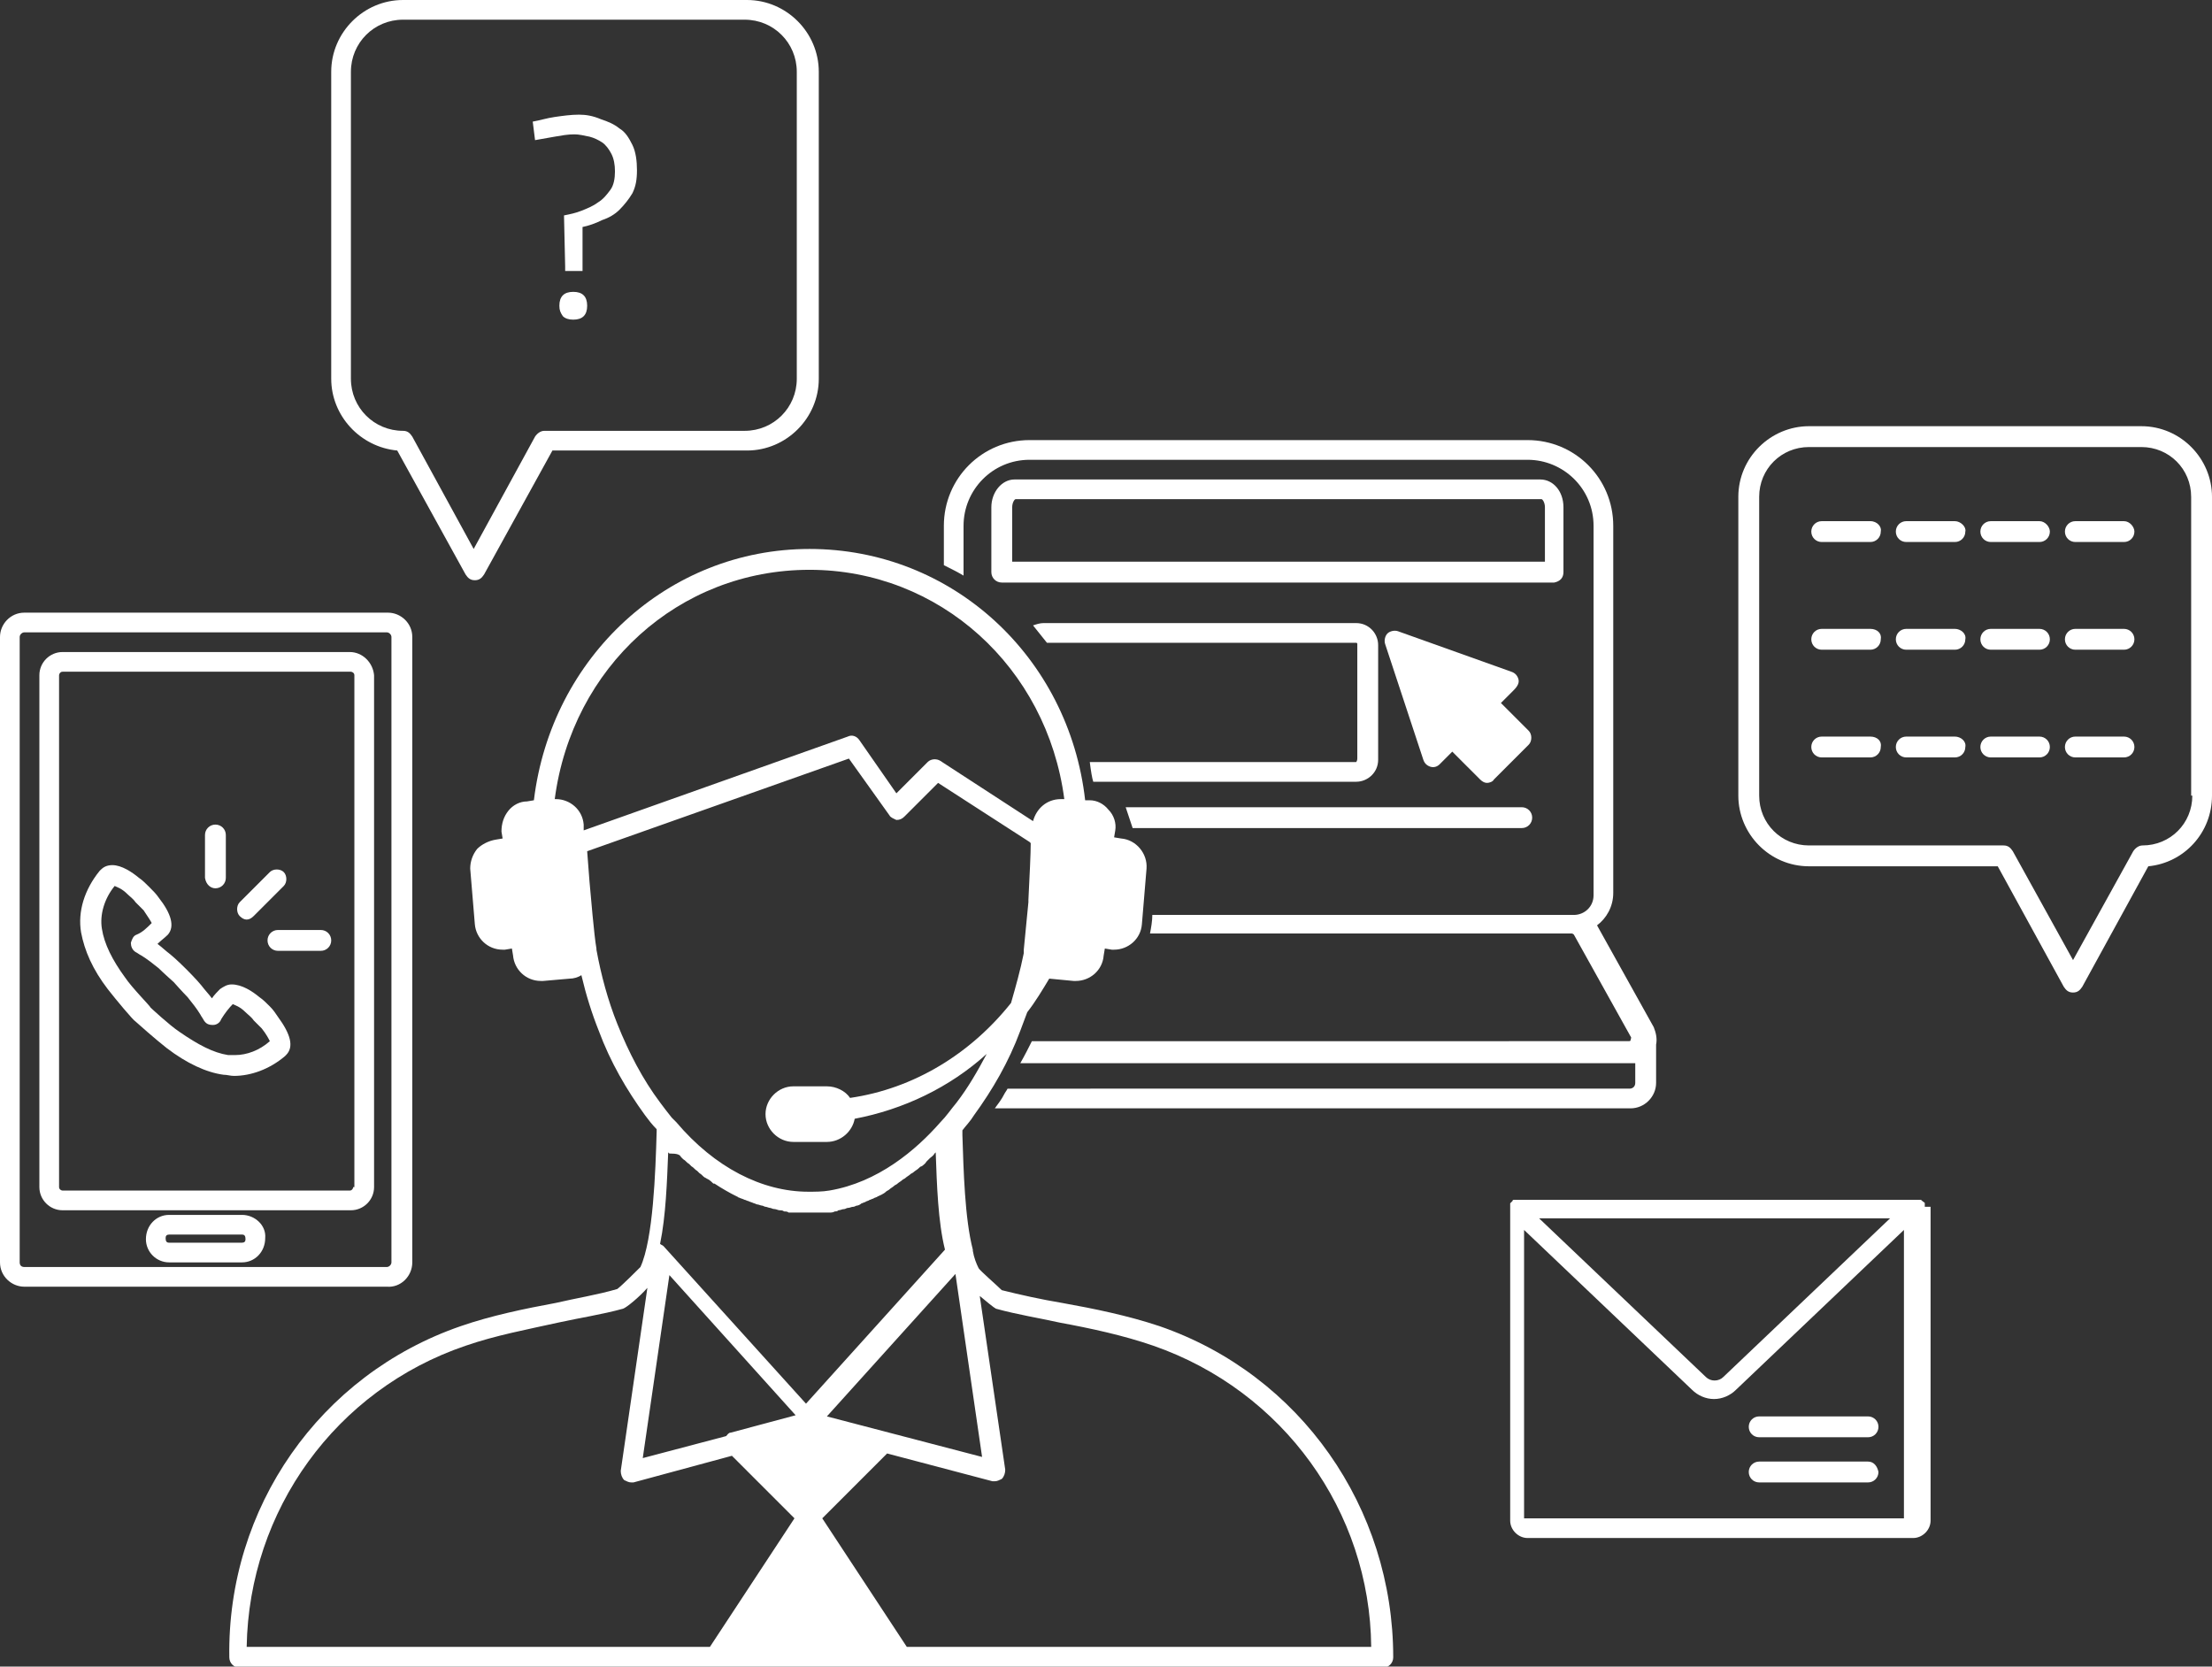
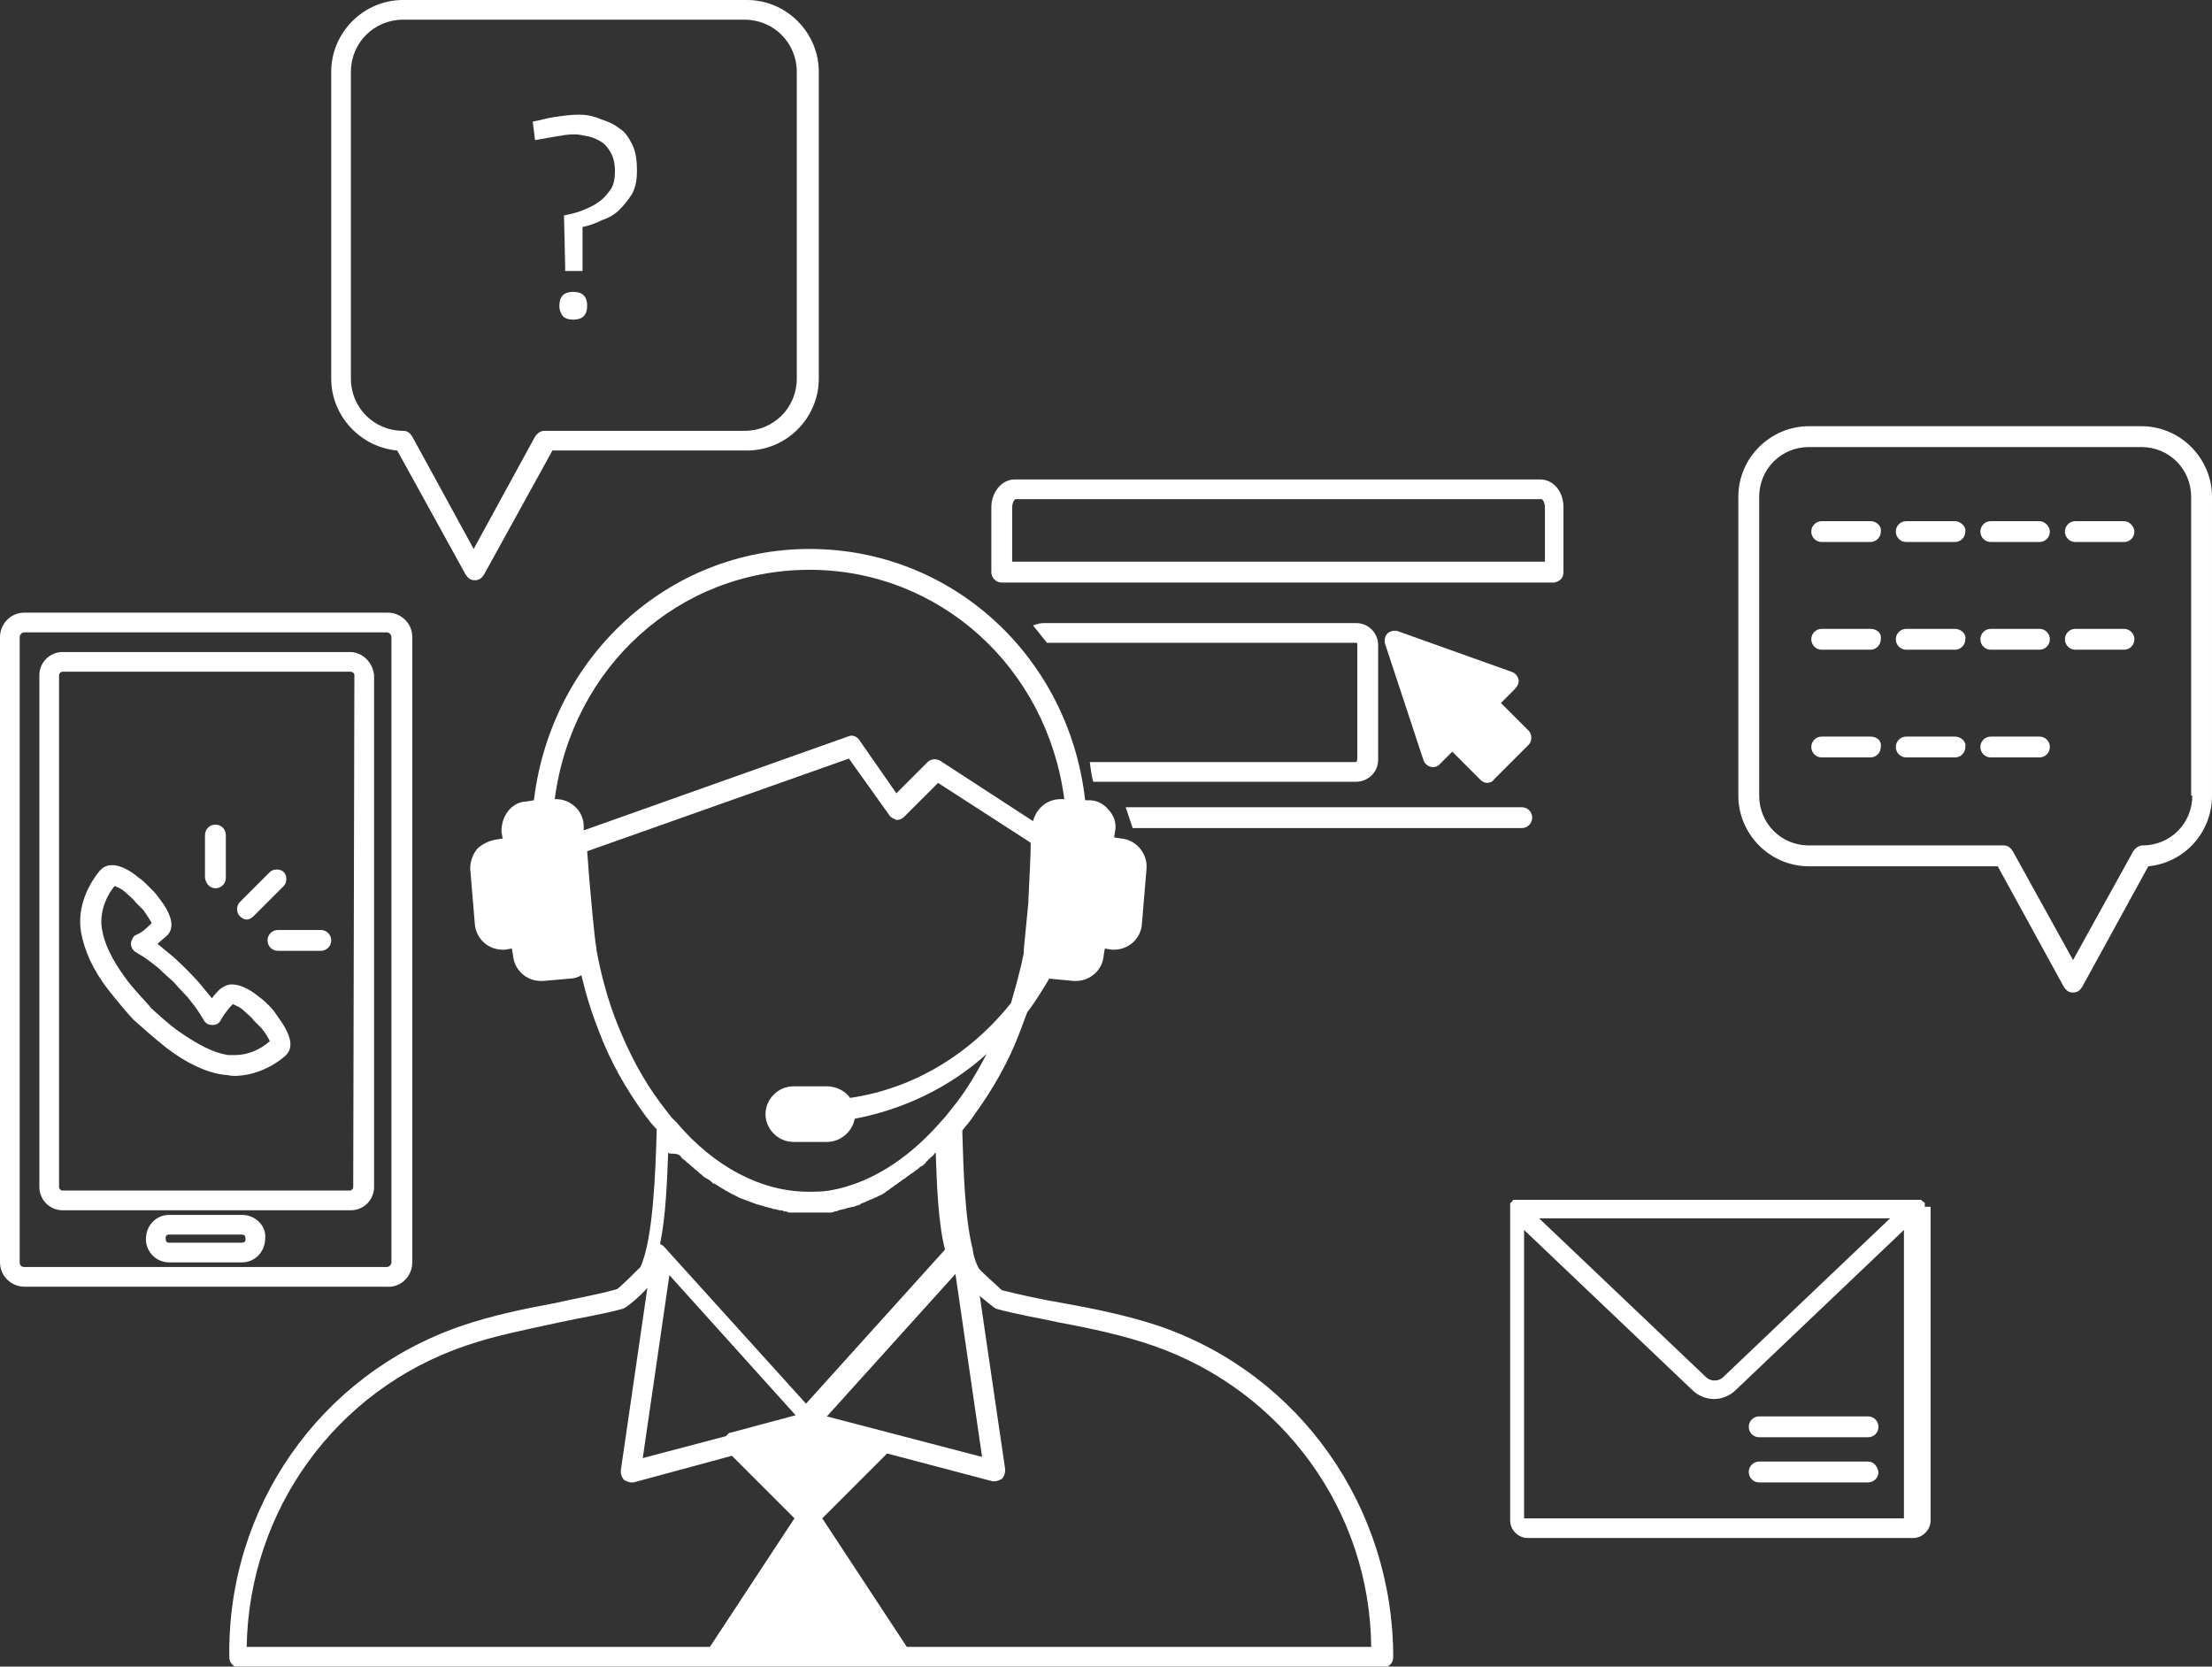
<svg xmlns="http://www.w3.org/2000/svg" version="1.1" id="レイヤー_1" x="0px" y="0px" width="191px" height="143.9px" viewBox="0 0 191 143.9" style="enable-background:new 0 0 191 143.9;" xml:space="preserve">
  <rect x="0" y="0" width="191" height="143.9" fill="#333333" stroke="none" />
  <style type="text/css">
	.st0{fill:#FFFFFF;}
</style>
  <g>
    <path class="st0" d="M35.6,109v-54c0-1.2-1-2.1-2.1-2.1H2.1c-1.2,0-2.1,1-2.1,2.1v54c0,1.2,1,2.1,2.1,2.1h31.3   C34.6,111.2,35.6,110.2,35.6,109z M1.7,109v-54c0-0.2,0.2-0.4,0.4-0.4h31.3c0.2,0,0.4,0.2,0.4,0.4v54c0,0.2-0.2,0.4-0.4,0.4H2.1   C1.9,109.4,1.7,109.3,1.7,109z" />
-     <path class="st0" d="M30.2,56.3H5.4c-1.1,0-2,0.9-2,2v44.2c0,1.1,0.9,2,2,2h24.9c1.1,0,2-0.9,2-2V58.3   C32.2,57.2,31.3,56.3,30.2,56.3z M30.5,102.5c0,0.1-0.1,0.3-0.3,0.3H5.4c-0.1,0-0.3-0.1-0.3-0.3V58.3c0-0.1,0.1-0.3,0.3-0.3h24.9   c0.1,0,0.3,0.1,0.3,0.3V102.5z" />
+     <path class="st0" d="M30.2,56.3H5.4c-1.1,0-2,0.9-2,2v44.2c0,1.1,0.9,2,2,2h24.9c1.1,0,2-0.9,2-2V58.3   C32.2,57.2,31.3,56.3,30.2,56.3z M30.5,102.5c0,0.1-0.1,0.3-0.3,0.3H5.4c-0.1,0-0.3-0.1-0.3-0.3V58.3c0-0.1,0.1-0.3,0.3-0.3h24.9   c0.1,0,0.3,0.1,0.3,0.3z" />
    <path class="st0" d="M20.9,104.9h-6.3c-1.1,0-2,0.9-2,2.1c0,1.1,0.9,2,2,2h6.3c1.1,0,2-0.9,2-2.1C23,105.8,22,104.9,20.9,104.9z    M20.9,107.3h-6.3c-0.2,0-0.3-0.1-0.3-0.4c0-0.2,0.1-0.3,0.3-0.3h6.3c0.2,0,0.3,0.1,0.3,0.4C21.2,107.2,21.1,107.3,20.9,107.3z" />
    <path class="st0" d="M21.3,79.4c0.2,0,0.4-0.1,0.6-0.3l2.6-2.6c0.3-0.3,0.3-0.9,0-1.2c-0.3-0.3-0.9-0.3-1.2,0l-2.6,2.6   c-0.3,0.3-0.3,0.9,0,1.2C20.9,79.3,21.1,79.4,21.3,79.4z" />
    <path class="st0" d="M27.7,80.3H24c-0.5,0-0.9,0.4-0.9,0.9s0.4,0.9,0.9,0.9h3.7c0.5,0,0.9-0.4,0.9-0.9S28.2,80.3,27.7,80.3z" />
    <path class="st0" d="M18.6,76.7c0.5,0,0.9-0.4,0.9-0.9v-3.7c0-0.5-0.4-0.9-0.9-0.9c-0.5,0-0.9,0.4-0.9,0.9v3.7   C17.8,76.4,18.2,76.7,18.6,76.7z" />
    <path class="st0" d="M23.3,86.9c-0.3-0.3-0.6-0.6-0.9-0.8C21.8,85.6,20.9,85,20,85c-0.4,0-0.7,0.2-1,0.4c-0.2,0.2-0.5,0.5-0.7,0.8   c-0.3-0.4-0.6-0.7-0.9-1.1c-0.4-0.5-1.3-1.4-1.3-1.4c0,0-0.9-0.9-1.4-1.3c-0.4-0.3-0.7-0.6-1.1-0.9c0.3-0.3,0.6-0.5,0.9-0.8   c0.6-0.7,0.3-1.8-0.8-3.2c-0.2-0.3-0.5-0.6-0.8-0.9c-0.3-0.3-0.6-0.6-0.9-0.8c-0.6-0.5-1.5-1.1-2.3-1.1c-0.5,0-0.8,0.2-1,0.4   c0,0-0.1,0.1-0.1,0.1c-1.3,1.6-1.9,3.5-1.6,5.3c0.3,1.6,1,3.2,2.3,4.9c0.7,0.9,2.2,2.7,2.4,2.8c0.1,0.1,1.8,1.6,2.7,2.3   c1.7,1.3,3.4,2.1,4.9,2.3c0.3,0,0.6,0.1,0.9,0.1c1.5,0,3.1-0.6,4.4-1.7c0,0,0.1-0.1,0.1-0.1c0.7-0.7,0.4-1.8-0.7-3.3   C23.8,87.5,23.6,87.2,23.3,86.9z M20.3,91.1c-0.2,0-0.4,0-0.6,0c-1.3-0.2-2.6-0.9-4.2-2c-0.9-0.6-2.5-2.1-2.5-2.1   c0-0.1-1.6-1.7-2.2-2.6c-1.1-1.5-1.8-2.9-2-4.2C8.6,79,9,77.6,9.9,76.5c0.2,0.1,0.6,0.2,1.1,0.7c0.2,0.2,0.5,0.4,0.7,0.7   c0.2,0.2,0.5,0.5,0.7,0.7c0.4,0.6,0.6,0.9,0.7,1.1c-0.4,0.4-0.8,0.8-1.3,1c-0.3,0.1-0.4,0.4-0.5,0.7c0,0.3,0.1,0.6,0.4,0.8   c0.2,0.1,0.3,0.2,0.5,0.3c0.5,0.3,1,0.7,1.5,1.1c0.4,0.4,1.3,1.2,1.3,1.2c0,0,0.8,0.9,1.2,1.3c0.4,0.5,0.8,1,1.1,1.5   c0.1,0.2,0.2,0.3,0.3,0.5c0.2,0.3,0.4,0.4,0.8,0.4c0.3,0,0.6-0.2,0.7-0.5c0.3-0.5,0.7-1,1-1.3c0.2,0.1,0.6,0.2,1.1,0.7   c0.2,0.2,0.5,0.4,0.7,0.7c0.2,0.2,0.5,0.5,0.7,0.7c0.4,0.5,0.6,0.9,0.7,1.1C22.4,90.7,21.3,91.1,20.3,91.1z" />
    <path class="st0" d="M100.1,114.5c-2.7-0.9-5.6-1.5-8.4-2c-1.8-0.3-3.6-0.7-5.2-1.1c-0.4-0.4-1.9-1.7-2-1.9   c-0.2-0.4-0.4-0.9-0.5-1.5l0,0c0,0,0-0.1,0-0.1c-0.7-2.7-0.8-6.9-0.9-9.9l0-0.4c0.3-0.4,0.7-0.8,1-1.3c1.6-2.2,3-4.6,4-7.3   c0.2-0.5,0.4-1.1,0.6-1.6c0.7-0.9,1.3-1.9,1.9-2.9l2.1,0.2c0.1,0,0.1,0,0.2,0c1.2,0,2.3-0.9,2.4-2.2l0.1-0.6l0.6,0.1   c0.1,0,0.1,0,0.2,0c1.2,0,2.3-0.9,2.4-2.2L99,75c0.1-1.3-0.9-2.5-2.2-2.6l-0.6-0.1l0.1-0.6c0.1-0.6-0.1-1.3-0.6-1.8   c-0.4-0.5-1-0.8-1.6-0.8l-0.4,0c-1.4-12.4-11.5-21.7-23.8-21.7c-12.2,0-22.3,9.3-23.8,21.7l-0.6,0.1c-0.6,0-1.2,0.3-1.6,0.8   c-0.4,0.5-0.6,1.1-0.6,1.8l0.1,0.6l-0.6,0.1c-0.6,0.1-1.2,0.4-1.6,0.8c-0.4,0.5-0.6,1.1-0.6,1.7l0.4,4.8c0.1,1.2,1.1,2.2,2.4,2.2   c0.1,0,0.1,0,0.2,0l0.6-0.1l0.1,0.6c0.1,1.2,1.1,2.2,2.4,2.2c0.1,0,0.1,0,0.2,0l2.3-0.2c0.3,0,0.7-0.1,1-0.3   c0.4,1.7,0.9,3.3,1.5,4.8c1,2.7,2.4,5.1,4,7.3c0.3,0.4,0.6,0.8,1,1.2l0,0.2c-0.1,3.5-0.3,9.3-1.4,11.7c-0.3,0.3-1.6,1.6-2,1.9   c-1.7,0.5-3.6,0.8-5.3,1.2c-2.7,0.5-5.6,1.1-8.2,2c-12.2,4.2-20.2,15.7-20,28.6c0,0.5,0.4,0.9,0.9,0.9h98.7c0.5,0,0.9-0.4,0.9-0.9   C120.3,130.2,112.3,118.7,100.1,114.5z M55.5,125.9l2.3-15.8l10.9,12.1l-5.6,1.5c-0.2,0-0.3,0.2-0.4,0.3L55.5,125.9z M58.8,99.9   c0.1,0.1,0.1,0.1,0.2,0.2c0.2,0.1,0.3,0.3,0.5,0.4c0.1,0.1,0.1,0.1,0.2,0.2c0.2,0.1,0.3,0.3,0.5,0.4c0.1,0.1,0.1,0.1,0.2,0.2   c0.2,0.1,0.3,0.3,0.5,0.4c0.1,0,0.1,0.1,0.2,0.1c0.2,0.1,0.4,0.3,0.5,0.4c0,0,0,0,0.1,0c0.6,0.4,1.3,0.8,1.9,1.1   c0.1,0,0.1,0.1,0.2,0.1c0.2,0.1,0.3,0.1,0.5,0.2c0.1,0,0.2,0.1,0.3,0.1c0.2,0.1,0.3,0.1,0.5,0.2c0.1,0,0.2,0.1,0.3,0.1   c0.1,0,0.3,0.1,0.4,0.1c0.1,0,0.2,0.1,0.3,0.1c0.1,0,0.3,0.1,0.4,0.1c0.1,0,0.2,0.1,0.4,0.1c0.1,0,0.3,0.1,0.4,0.1   c0.1,0,0.3,0,0.4,0.1c0.1,0,0.3,0,0.4,0.1c0.1,0,0.3,0,0.4,0c0.1,0,0.2,0,0.4,0c0.2,0,0.4,0,0.6,0c0.1,0,0.1,0,0.2,0   c0,0,0.1,0,0.1,0c0.2,0,0.4,0,0.7,0c0.1,0,0.2,0,0.3,0c0.2,0,0.3,0,0.5,0c0.1,0,0.2,0,0.3,0c0.2,0,0.3,0,0.5-0.1   c0.1,0,0.2,0,0.3-0.1c0.2,0,0.3-0.1,0.5-0.1c0.1,0,0.2-0.1,0.3-0.1c0.2,0,0.3-0.1,0.5-0.1c0.1,0,0.2-0.1,0.3-0.1   c0.1,0,0.3-0.1,0.4-0.2c0.1,0,0.2-0.1,0.3-0.1c0.1-0.1,0.3-0.1,0.4-0.2c0.1,0,0.2-0.1,0.3-0.1c0.1-0.1,0.3-0.1,0.4-0.2   c0.2-0.1,0.5-0.2,0.7-0.4c0.1-0.1,0.2-0.1,0.3-0.2c0.1-0.1,0.3-0.2,0.4-0.3c0.1-0.1,0.2-0.1,0.3-0.2c0.1-0.1,0.3-0.2,0.4-0.3   c0.1-0.1,0.2-0.1,0.3-0.2c0.1-0.1,0.3-0.2,0.4-0.3c0.1-0.1,0.2-0.1,0.3-0.2c0.1-0.1,0.3-0.2,0.4-0.3c0.1-0.1,0.2-0.2,0.3-0.2   c0.1-0.1,0.3-0.2,0.4-0.4c0.1-0.1,0.2-0.2,0.3-0.3c0.1-0.1,0.3-0.2,0.4-0.4c0,0,0.1-0.1,0.1-0.1c0.1,2.8,0.2,6,0.8,8.4l-12,13.3   l-12.3-13.6c-0.1-0.1-0.2-0.1-0.3-0.2c0.5-2.4,0.6-5.4,0.7-7.9c0,0,0,0,0.1,0.1C58.5,99.6,58.7,99.7,58.8,99.9z M71.4,122.3   L82.5,110l2.3,15.8L71.4,122.3z M69.9,49.2c11.2,0,20.5,8.4,22,19.8l-0.1,0c0,0-0.2,0-0.2,0c-1.2,0-2.1,0.8-2.4,1.9l-8-5.2   c-0.3-0.2-0.8-0.2-1.1,0.1l-2.7,2.7l-3.2-4.6c-0.2-0.3-0.6-0.5-1-0.3l-22.8,8.1l0-0.5C50.3,69.9,49.2,69,48,69c0,0,0,0-0.1,0   C49.4,57.6,58.6,49.2,69.9,49.2z M53.3,88.4c-0.8-2-1.4-4.2-1.8-6.4l0,0c0,0,0-0.1,0-0.1c-0.2-1.1-0.5-4.7-0.6-5.8l-0.2-2.6l22.6-8   l3.5,4.9c0.1,0.2,0.4,0.3,0.6,0.4c0.3,0,0.5-0.1,0.7-0.3l2.9-2.9l7.9,5.1c0,0,0,0,0.1,0.1c0,0.9-0.1,2.9-0.2,4.9c0,0.1,0,0.1,0,0.2   l-0.4,4.1c0,0.1,0,0.2,0,0.3c-0.3,1.5-0.7,2.9-1.1,4.3c-3.5,4.4-8.4,7.4-13.9,8.2c-0.4-0.6-1.2-1-2-1h-2.9c-1.3,0-2.4,1.1-2.4,2.4   c0,1.3,1.1,2.4,2.4,2.4h2.9c1.2,0,2.2-0.9,2.4-2C78,95.8,82,93.9,85.2,91c-0.8,1.5-1.6,2.9-2.6,4.2c-0.5,0.6-0.9,1.2-1.4,1.7   c-2.1,2.4-5.4,5.2-9.6,5.9c-0.6,0.1-1.2,0.1-1.8,0.1c-4,0-8.1-2.1-11.4-6c-0.1-0.1-0.2-0.2-0.3-0.3c0,0-0.1-0.1-0.1-0.1   c-0.4-0.5-0.7-0.9-1-1.3C55.5,93.2,54.3,90.9,53.3,88.4z M40.2,116.2c2.6-0.9,5.3-1.4,8-2c1.8-0.4,3.8-0.7,5.6-1.2   c0.3-0.1,1.4-1,2.1-1.8l-2.3,15.8c0,0.3,0.1,0.6,0.3,0.8c0.2,0.1,0.4,0.2,0.6,0.2c0.1,0,0.2,0,0.2,0l8.5-2.3l5.4,5.4l-7.3,11.1h-40   C21.5,130.4,29,120,40.2,116.2z M78.3,142.2l-7.3-11.1l5.6-5.6l9.1,2.4c0.1,0,0.2,0,0.2,0c0.2,0,0.4-0.1,0.6-0.2   c0.2-0.2,0.3-0.5,0.3-0.8l-2.2-15c0.6,0.5,1.2,1,1.4,1.1c1.8,0.5,3.7,0.8,5.5,1.2c2.7,0.5,5.5,1.1,8.1,2   c11.2,3.9,18.7,14.3,18.8,26H78.3z" />
    <path class="st0" d="M166.2,104.2C166.2,104.1,166.2,104.1,166.2,104.2c0-0.1,0-0.1,0-0.2c0,0,0,0,0,0c0,0,0,0,0,0c0,0,0-0.1,0-0.1   c0,0,0,0,0,0c0,0,0-0.1-0.1-0.1c0,0,0,0,0,0c0,0-0.1-0.1-0.1-0.1c0,0,0,0,0,0c0,0-0.1,0-0.1-0.1c0,0,0,0,0,0c0,0-0.1,0-0.1,0   c0,0,0,0,0,0c-0.1,0-0.1,0-0.2,0h-34.6c-0.1,0-0.1,0-0.2,0c0,0,0,0,0,0c0,0-0.1,0-0.1,0c0,0,0,0,0,0c0,0-0.1,0-0.1,0.1c0,0,0,0,0,0   c0,0-0.1,0.1-0.1,0.1c0,0,0,0,0,0c0,0,0,0-0.1,0.1c0,0,0,0,0,0c0,0,0,0.1,0,0.1c0,0,0,0,0,0c0,0,0,0,0,0c0,0,0,0.1,0,0.1   c0,0,0,0,0,0c0,0,0,0.1,0,0.1c0,0,0,0,0,0v27.1c0,0.8,0.7,1.5,1.5,1.5h33.3c0.8,0,1.5-0.7,1.5-1.5v-27.1c0,0,0,0,0,0   C166.2,104.2,166.2,104.2,166.2,104.2z M163.2,105.2l-14.4,13.7c-0.4,0.4-1.1,0.4-1.5,0l-14.4-13.7H163.2z M131.6,131.1v-24.9   l14.5,13.8c0.5,0.5,1.2,0.8,1.9,0.8c0.7,0,1.4-0.3,1.9-0.8l14.5-13.8v24.9H131.6z" />
    <path class="st0" d="M161.3,122.3h-9.4c-0.5,0-0.9,0.4-0.9,0.9s0.4,0.9,0.9,0.9h9.4c0.5,0,0.9-0.4,0.9-0.9S161.8,122.3,161.3,122.3   z" />
    <path class="st0" d="M161.3,126.2h-9.4c-0.5,0-0.9,0.4-0.9,0.9c0,0.5,0.4,0.9,0.9,0.9h9.4c0.5,0,0.9-0.4,0.9-0.9   C162.1,126.6,161.8,126.2,161.3,126.2z" />
    <path class="st0" d="M34.3,38.9l5.9,10.7c0.2,0.3,0.4,0.5,0.8,0.5s0.6-0.2,0.8-0.5l5.9-10.7h16.8c3.4,0,6.2-2.8,6.2-6.2V6.2   c0-3.4-2.8-6.2-6.2-6.2H34.8c-3.4,0-6.2,2.8-6.2,6.2v26.5C28.6,35.9,31.1,38.6,34.3,38.9z M30.3,6.2c0-2.5,2-4.5,4.5-4.5h29.5   c2.5,0,4.5,2,4.5,4.5v26.5c0,2.5-2,4.5-4.5,4.5H47c-0.3,0-0.6,0.2-0.8,0.5l-5.3,9.7l-5.3-9.7c-0.2-0.3-0.4-0.5-0.8-0.5   c-2.5,0-4.5-2-4.5-4.5V6.2z" />
    <path class="st0" d="M49.5,25.2c-0.4,0-0.7,0.1-0.9,0.3c-0.2,0.2-0.3,0.5-0.3,0.9c0,0.4,0.1,0.6,0.3,0.9c0.2,0.2,0.5,0.3,0.9,0.3   c0.4,0,0.7-0.1,0.9-0.3c0.2-0.2,0.3-0.5,0.3-0.9c0-0.4-0.1-0.7-0.3-0.9C50.2,25.3,49.9,25.2,49.5,25.2z" />
    <path class="st0" d="M47.9,11.8c0.6-0.1,1.1-0.2,1.7-0.2c0.4,0,0.8,0.1,1.3,0.2c0.4,0.1,0.8,0.3,1.1,0.5c0.3,0.2,0.6,0.6,0.8,1   c0.2,0.4,0.3,0.9,0.3,1.5c0,0.6-0.1,1.2-0.4,1.6c-0.3,0.4-0.6,0.8-1.1,1.1c-0.4,0.3-0.9,0.5-1.4,0.7c-0.5,0.2-1,0.3-1.5,0.4   l0.1,4.4v0.4h1.5v-0.4l0-3.4c0.5-0.1,1.1-0.3,1.7-0.6c0.6-0.2,1.1-0.5,1.5-0.9c0.4-0.4,0.8-0.9,1.1-1.4c0.3-0.6,0.4-1.2,0.4-2   c0-0.8-0.1-1.6-0.4-2.2c-0.3-0.6-0.6-1.1-1.1-1.4c-0.5-0.4-1-0.6-1.6-0.8C51.2,10,50.6,9.9,50,9.9c-0.7,0-1.4,0.1-2.1,0.2   c-0.7,0.1-1.3,0.3-1.9,0.4l0.2,1.6C46.8,12,47.3,11.9,47.9,11.8z" />
    <path class="st0" d="M184.9,36.8h-28.7c-3.3,0-6.1,2.7-6.1,6.1v25.8c0,3.3,2.7,6.1,6.1,6.1h16.3l5.7,10.4c0.2,0.3,0.4,0.5,0.8,0.5   s0.6-0.2,0.8-0.5l5.7-10.4c3.1-0.3,5.5-2.9,5.5-6.1V42.9C191,39.6,188.3,36.8,184.9,36.8z M189.3,68.7c0,2.4-1.9,4.3-4.3,4.3   c-0.3,0-0.6,0.2-0.8,0.5l-5.2,9.4l-5.2-9.4c-0.2-0.3-0.4-0.5-0.8-0.5h-16.8c-2.4,0-4.3-1.9-4.3-4.3V42.9c0-2.4,1.9-4.3,4.3-4.3   h28.7c2.4,0,4.3,1.9,4.3,4.3V68.7z" />
    <path class="st0" d="M176.1,45h-4.2c-0.5,0-0.9,0.4-0.9,0.9c0,0.5,0.4,0.9,0.9,0.9h4.2c0.5,0,0.9-0.4,0.9-0.9   C177,45.5,176.6,45,176.1,45z" />
    <path class="st0" d="M183.4,45h-4.2c-0.5,0-0.9,0.4-0.9,0.9c0,0.5,0.4,0.9,0.9,0.9h4.2c0.5,0,0.9-0.4,0.9-0.9   C184.3,45.5,183.9,45,183.4,45z" />
    <path class="st0" d="M161.5,45h-4.2c-0.5,0-0.9,0.4-0.9,0.9c0,0.5,0.4,0.9,0.9,0.9h4.2c0.5,0,0.9-0.4,0.9-0.9   C162.5,45.5,162.1,45,161.5,45z" />
    <path class="st0" d="M168.8,45h-4.2c-0.5,0-0.9,0.4-0.9,0.9c0,0.5,0.4,0.9,0.9,0.9h4.2c0.5,0,0.9-0.4,0.9-0.9   C169.8,45.5,169.3,45,168.8,45z" />
    <path class="st0" d="M168.8,54.3h-4.2c-0.5,0-0.9,0.4-0.9,0.9c0,0.5,0.4,0.9,0.9,0.9h4.2c0.5,0,0.9-0.4,0.9-0.9   C169.8,54.7,169.3,54.3,168.8,54.3z" />
    <path class="st0" d="M183.4,54.3h-4.2c-0.5,0-0.9,0.4-0.9,0.9c0,0.5,0.4,0.9,0.9,0.9h4.2c0.5,0,0.9-0.4,0.9-0.9   C184.3,54.7,183.9,54.3,183.4,54.3z" />
    <path class="st0" d="M161.5,54.3h-4.2c-0.5,0-0.9,0.4-0.9,0.9c0,0.5,0.4,0.9,0.9,0.9h4.2c0.5,0,0.9-0.4,0.9-0.9   C162.5,54.7,162.1,54.3,161.5,54.3z" />
    <path class="st0" d="M176.1,54.3h-4.2c-0.5,0-0.9,0.4-0.9,0.9c0,0.5,0.4,0.9,0.9,0.9h4.2c0.5,0,0.9-0.4,0.9-0.9   C177,54.7,176.6,54.3,176.1,54.3z" />
    <path class="st0" d="M176.1,63.6h-4.2c-0.5,0-0.9,0.4-0.9,0.9c0,0.5,0.4,0.9,0.9,0.9h4.2c0.5,0,0.9-0.4,0.9-0.9   C177,64,176.6,63.6,176.1,63.6z" />
    <path class="st0" d="M168.8,63.6h-4.2c-0.5,0-0.9,0.4-0.9,0.9c0,0.5,0.4,0.9,0.9,0.9h4.2c0.5,0,0.9-0.4,0.9-0.9   C169.8,64,169.3,63.6,168.8,63.6z" />
-     <path class="st0" d="M183.4,63.6h-4.2c-0.5,0-0.9,0.4-0.9,0.9c0,0.5,0.4,0.9,0.9,0.9h4.2c0.5,0,0.9-0.4,0.9-0.9   C184.3,64,183.9,63.6,183.4,63.6z" />
    <path class="st0" d="M161.5,63.6h-4.2c-0.5,0-0.9,0.4-0.9,0.9c0,0.5,0.4,0.9,0.9,0.9h4.2c0.5,0,0.9-0.4,0.9-0.9   C162.5,64,162.1,63.6,161.5,63.6z" />
    <path class="st0" d="M135,49.4v-5.6c0-1.4-0.9-2.4-2-2.4H87.6c-1.1,0-2,1.1-2,2.4v5.6c0,0.5,0.4,0.9,0.9,0.9h47.7   C134.7,50.2,135,49.9,135,49.4z M133.3,48.5H87.4v-4.7c0-0.4,0.2-0.7,0.3-0.7l45.4,0c0.1,0,0.3,0.3,0.3,0.7V48.5z" />
    <path class="st0" d="M131.1,58.6c-0.1-0.3-0.3-0.5-0.6-0.6l-9.8-3.5c-0.3-0.1-0.7,0-0.9,0.2c-0.2,0.2-0.3,0.6-0.2,0.9l3.3,10   c0.1,0.3,0.3,0.5,0.6,0.6c0.3,0.1,0.6,0,0.8-0.2l1.1-1.1l2.4,2.4c0.2,0.2,0.4,0.3,0.6,0.3c0.2,0,0.5-0.1,0.6-0.3l3-3   c0.3-0.3,0.3-0.9,0-1.2l-2.4-2.4l1.1-1.1C131.1,59.2,131.2,58.9,131.1,58.6z" />
    <path class="st0" d="M117.1,65.8h-23c0.1,0.8,0.2,1.4,0.3,1.7h22.7c1,0,1.9-0.8,1.9-1.9v-9.9c0-1-0.8-1.9-1.9-1.9h-27   c-0.3,0-0.6,0.1-0.9,0.2c0.4,0.5,0.8,1,1.2,1.5h26.7c0.1,0,0.1,0.1,0.1,0.1v9.9C117.2,65.7,117.1,65.8,117.1,65.8z" />
    <path class="st0" d="M97.8,71.5h33.6c0.5,0,0.9-0.4,0.9-0.9s-0.4-0.9-0.9-0.9H97.2C97.8,71.5,97.8,71.5,97.8,71.5L97.8,71.5z" />
-     <path class="st0" d="M83.2,45.4c0-3.1,2.5-5.7,5.7-5.7h43c3.1,0,5.7,2.5,5.7,5.7v31.9c0,1-0.8,1.7-1.7,1.7H99.5   c0,0.5-0.1,1.1-0.2,1.6h36.4c0.1,0,0.2,0.1,0.2,0.1l4.9,8.8c0.1,0.1,0,0.2,0,0.3c0,0.1-0.1,0.1-0.2,0.1H89.1   c-0.3,0.6-0.6,1.2-1,1.9h52.9c0.1,0,0.2,0,0.2,0v1.7c0,0.3-0.2,0.5-0.5,0.5H87c-0.1,0.2-0.2,0.3-0.3,0.5c-0.2,0.4-0.5,0.8-0.8,1.2   h54.9c1.2,0,2.2-1,2.2-2.2v-3.3c0.1-0.5,0-1-0.2-1.5l-4.9-8.8c0,0,0,0,0,0c0.8-0.6,1.4-1.6,1.4-2.8V45.4c0-4.1-3.3-7.4-7.4-7.4h-43   c-4.1,0-7.4,3.3-7.4,7.4v3.4c0.6,0.3,1.2,0.6,1.7,0.9V45.4z" />
  </g>
</svg>